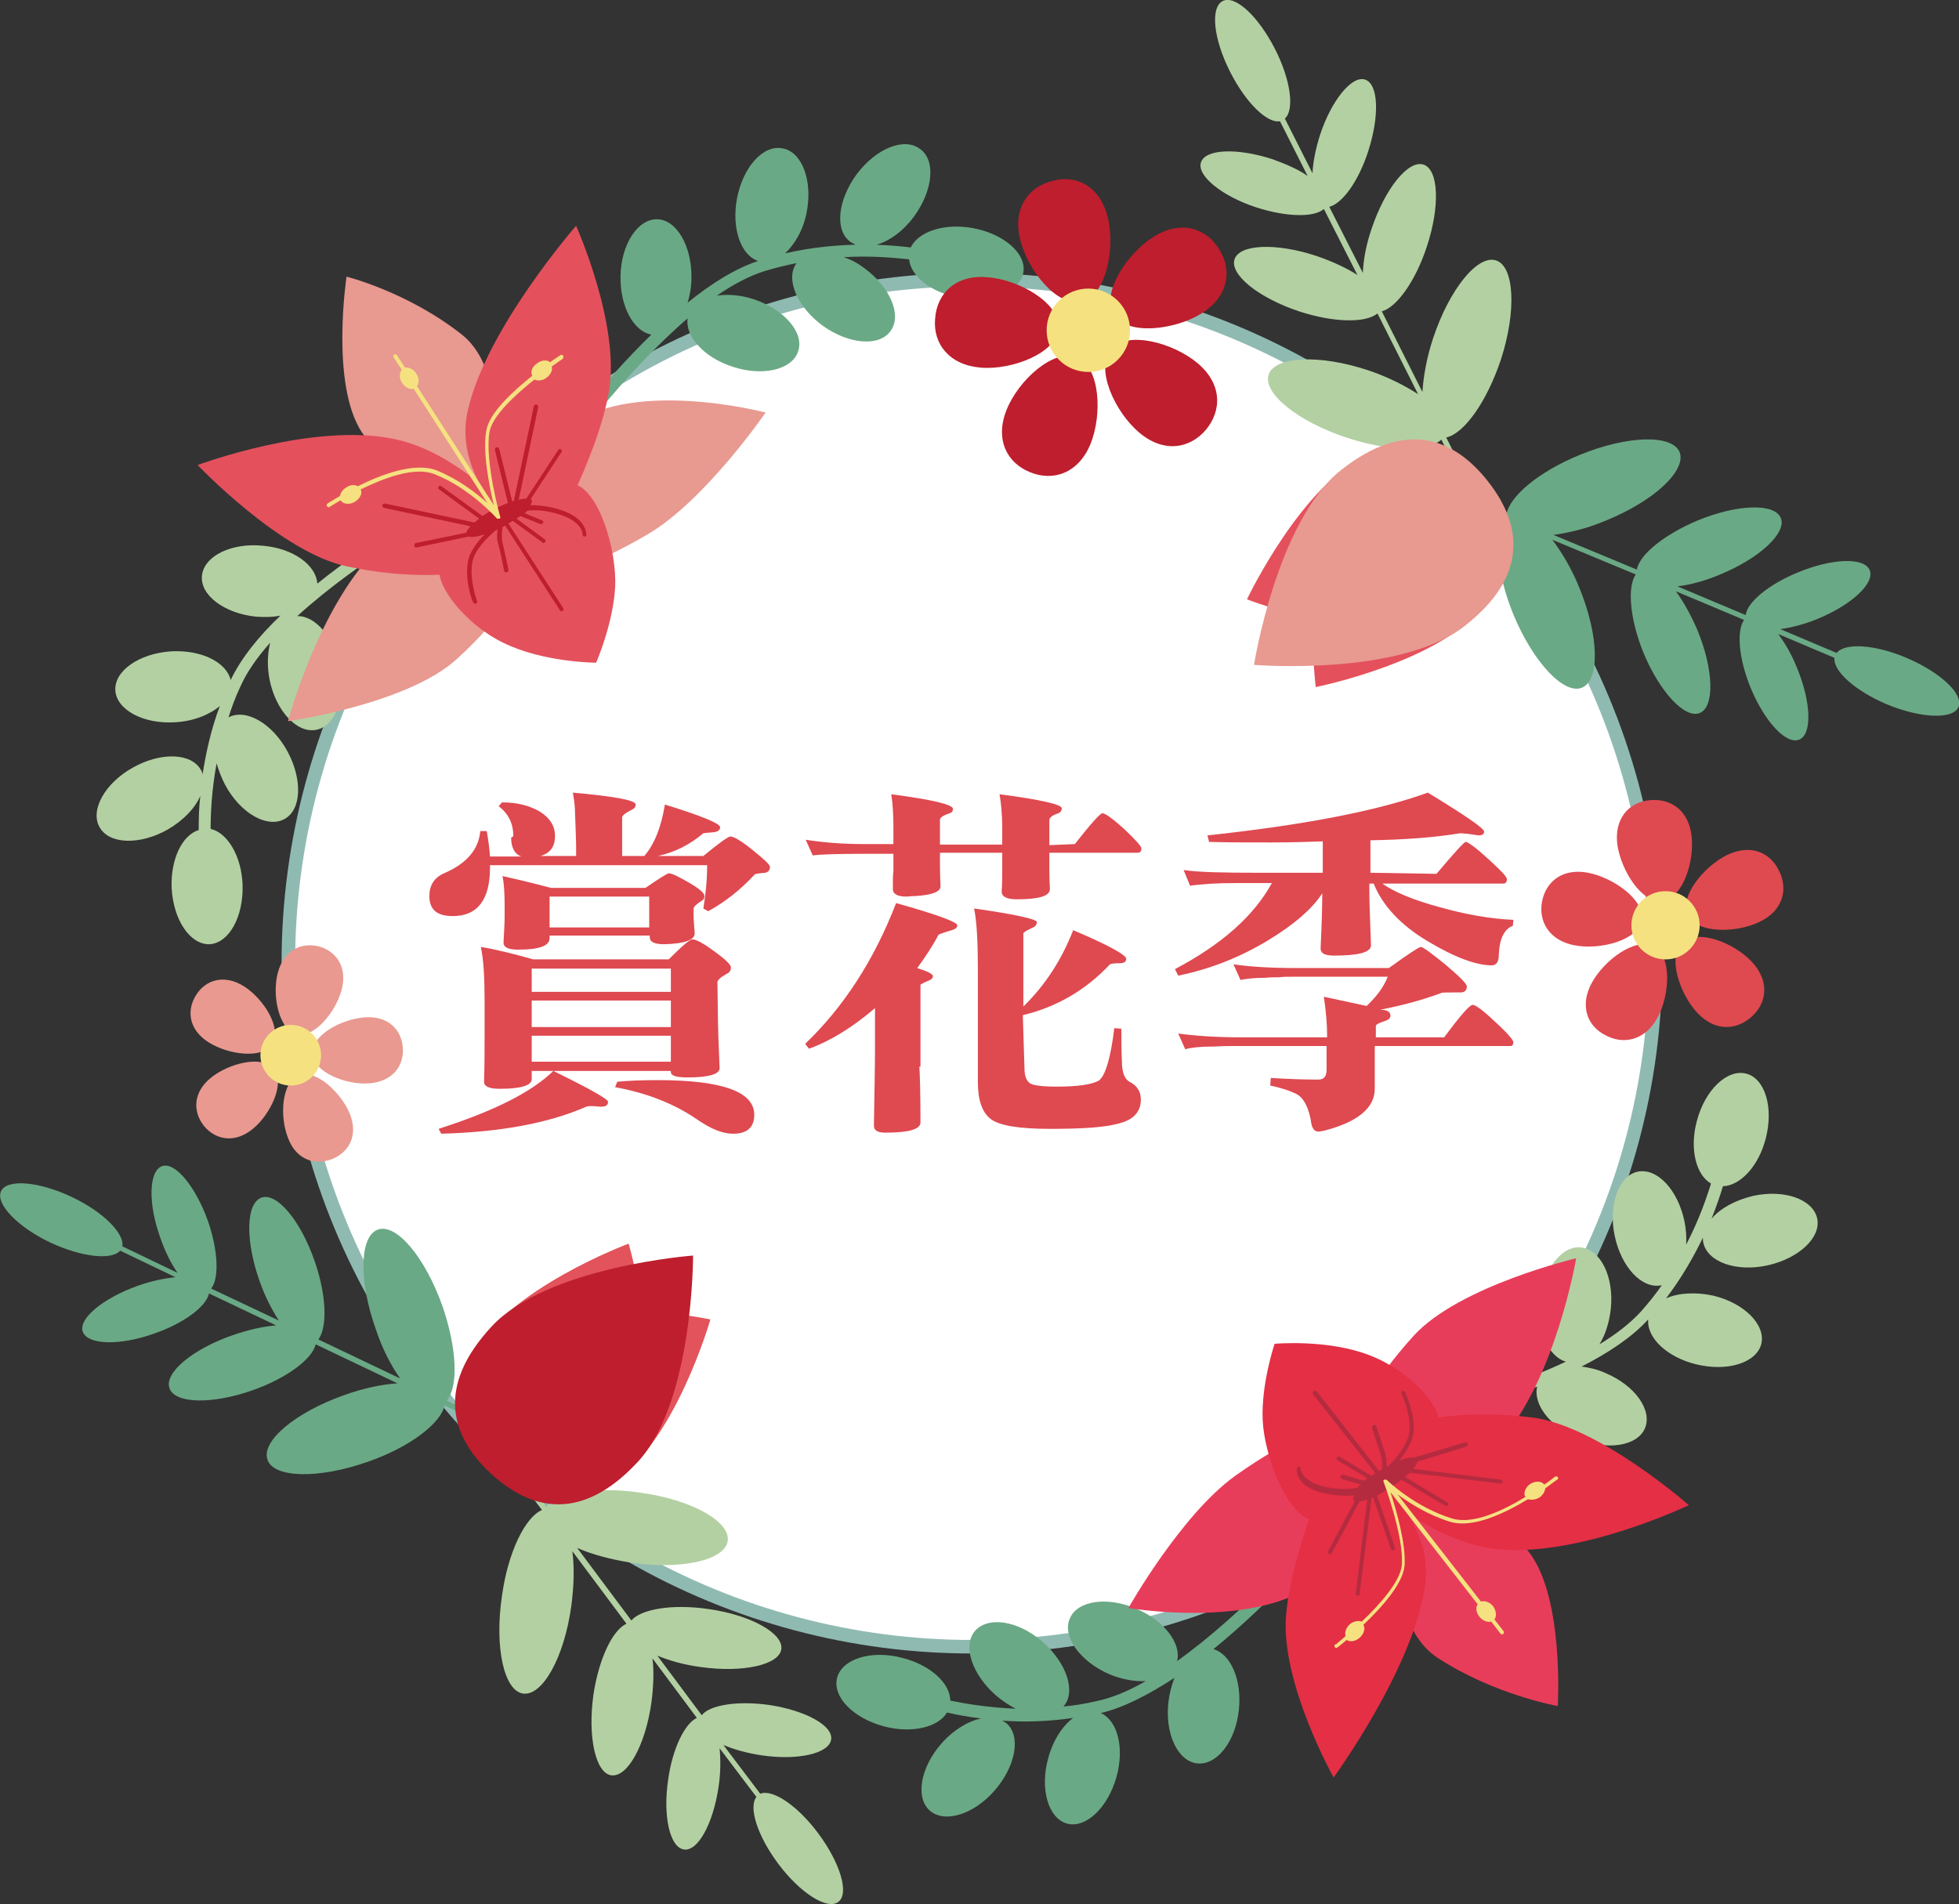
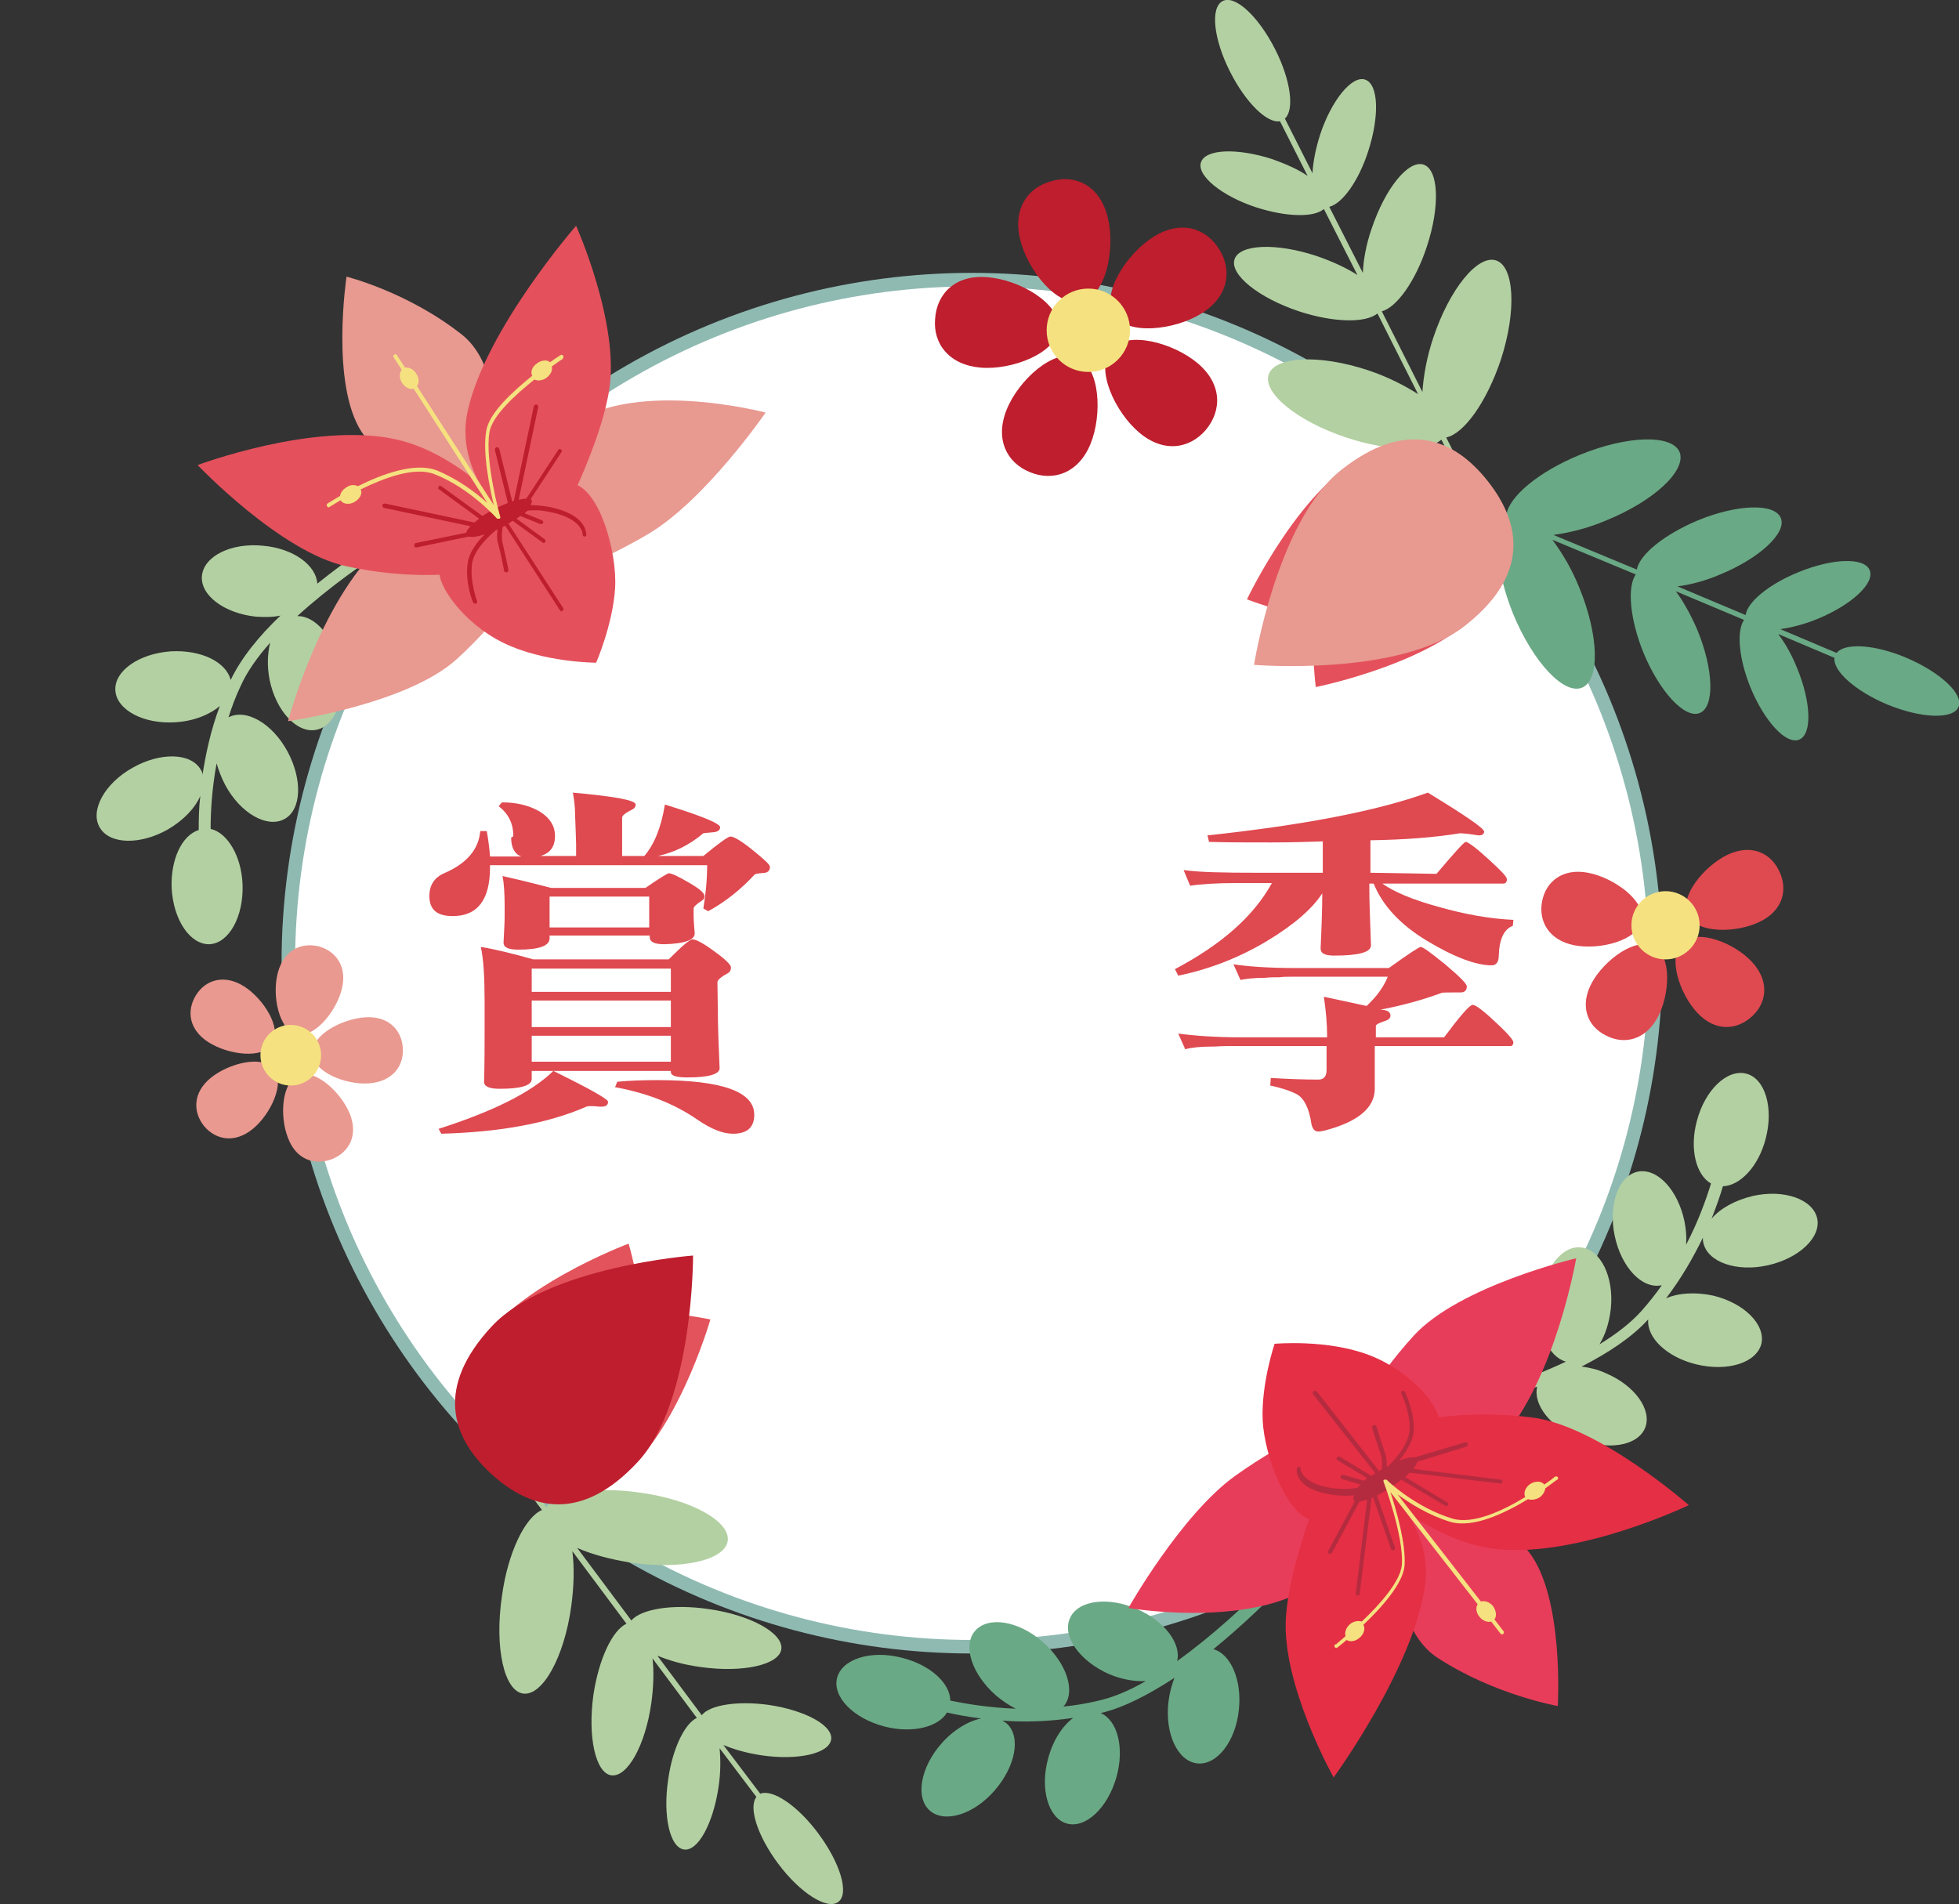
<svg xmlns="http://www.w3.org/2000/svg" version="1.1" id="圖層_1" x="0px" y="0px" viewBox="0 0 361.8 351.7" style="enable-background:new 0 0 361.8 351.7;" xml:space="preserve">
  <rect x="0" y="0" width="361.8" height="351.7" fill="#333333" stroke="none" />
  <style type="text/css">
	.st0{fill:#8FBAB2;}
	.st1{fill:#FFFFFF;}
	.st2{fill:#6AA985;}
	.st3{fill:#B3D0A2;}
	.st4{fill:#DF4950;}
	.st5{fill:#E4515C;}
	.st6{fill:#E89990;}
	.st7{fill:#E3535B;}
	.st8{fill:#BE1E2D;}
	.st9{fill:#F5E180;}
	.st10{fill:#E9998F;}
	.st11{fill:#E83D5A;}
	.st12{fill:#E42F45;}
	.st13{fill:#B42B3F;}
	.st14{fill:none;stroke:#CC8E44;stroke-linecap:round;stroke-miterlimit:10;}
</style>
  <circle class="st0" cx="179.5" cy="177.9" r="127.5" />
  <g>
    <circle class="st1" cx="179.5" cy="177.9" r="125" />
  </g>
  <path class="st2" d="M292.2,127c3.3-1.4,3.1-9.6-0.5-18.4c-1.4-3.5-3.2-6.5-5-8.9l15.4,6.4c-1.6,2.3-1.1,8.2,1.4,14.4  c3,7.3,7.7,12.3,10.4,11.2c2.8-1.1,2.6-8-0.4-15.3c-1.2-2.8-2.6-5.3-4-7.2l12.6,5.3c-1.4,2-1,7.1,1.2,12.5c2.6,6.3,6.6,10.6,9,9.6  s2.2-6.9-0.4-13.2c-1-2.5-2.2-4.6-3.5-6.3l10.4,4.4c-0.3,2.4,3.8,6.1,9.7,8.6c6.3,2.6,12.2,2.8,13.2,0.5c1-2.4-3.3-6.4-9.6-9.1  c-5.9-2.5-11.4-2.8-12.9-0.9l-10.4-4.4c2.1-0.3,4.5-0.9,6.9-1.9c6.3-2.6,10.6-6.6,9.6-9s-6.9-2.2-13.2,0.4c-5.4,2.2-9.4,5.5-9.7,7.9  l-12.6-5.3c2.4-0.3,5.1-1,7.9-2.2c7.3-3,12.3-7.7,11.2-10.4c-1.1-2.8-8-2.6-15.3,0.4c-6.2,2.6-10.8,6.3-11.3,9.1l-15.4-6.4  c2.9-0.4,6.3-1.2,9.8-2.7c8.8-3.6,14.8-9.2,13.5-12.6c-1.4-3.3-9.6-3.1-18.4,0.5c-7.6,3.1-13.1,7.7-13.6,11.1l-2.9-1.2l-0.4,0.9  l2.9,1.2c-2,2.7-1.4,9.9,1.7,17.5C283.2,122.4,288.9,128.4,292.2,127z" />
  <path class="st3" d="M276.3,48.1c-3.4-1.1-8.6,5.3-11.6,14.3c-1.2,3.6-1.8,7-2,10l-7.5-14.9c2.7-0.7,6.2-5.5,8.3-11.9  c2.5-7.5,2.2-14.3-0.6-15.2c-2.8-0.9-7.1,4.4-9.6,11.9c-1,2.9-1.5,5.7-1.6,8.1l-6.2-12.2c2.4-0.6,5.4-4.7,7.2-10.3  c2.1-6.5,1.9-12.4-0.6-13.2c-2.4-0.8-6.2,3.8-8.3,10.2c-0.8,2.5-1.3,5-1.4,7.1l-5.1-10.1c1.8-1.6,1.1-7.1-1.8-12.8  c-3.1-6.1-7.4-10.1-9.7-8.9s-1.7,7,1.4,13.1c2.9,5.7,6.8,9.5,9.2,9.1l5.1,10.1c-1.7-1.2-4-2.2-6.5-3.1c-6.5-2.1-12.4-1.9-13.2,0.6  c-0.8,2.4,3.8,6.2,10.2,8.3c5.6,1.8,10.7,1.9,12.5,0.3l6.2,12.2c-2-1.3-4.6-2.5-7.5-3.5c-7.5-2.5-14.3-2.2-15.2,0.6  c-0.9,2.8,4.4,7.1,11.9,9.6c6.4,2.1,12.3,2.2,14.5,0.4l7.5,14.9c-2.5-1.6-5.6-3.2-9.2-4.4c-9-3-17.3-2.6-18.4,0.8  c-1.1,3.4,5.3,8.6,14.3,11.6c7.8,2.6,15,2.7,17.6,0.4l1.4,2.8l0.9-0.4l-1.4-2.8c3.3-0.7,7.5-6.6,10.1-14.4  C280.1,57.5,279.7,49.2,276.3,48.1z" />
  <path class="st3" d="M96.6,312.8c3.6,0.5,7.6-6.7,8.9-16.1c0.5-3.7,0.6-7.2,0.2-10.2l10,13.4c-2.6,1.2-5.1,6.5-6.1,13.1  c-1.1,7.8,0.4,14.5,3.3,14.9c3,0.4,6.3-5.6,7.4-13.4c0.4-3,0.5-5.9,0.2-8.2l8.2,11c-2.2,1-4.5,5.6-5.3,11.4  c-1,6.7,0.3,12.5,2.9,12.9c2.6,0.4,5.4-4.8,6.4-11.5c0.4-2.6,0.4-5.1,0.2-7.2l6.8,9c-1.5,1.9,0.2,7.2,4,12.3  c4.1,5.5,9.1,8.6,11.1,7.1c2.1-1.5,0.4-7.2-3.7-12.7c-3.8-5.1-8.4-8.2-10.7-7.3l-6.8-9c1.9,0.8,4.3,1.5,7,1.9  c6.7,1,12.5-0.3,12.9-2.9s-4.8-5.4-11.5-6.4c-5.8-0.8-10.9,0-12.4,1.9l-8.2-11c2.2,0.9,4.9,1.7,8,2.1c7.8,1.1,14.5-0.4,14.9-3.3  s-5.6-6.3-13.4-7.4c-6.7-1-12.5,0-14.3,2.1l-10-13.4c2.7,1.2,6.1,2.1,9.8,2.7c9.4,1.4,17.5-0.4,18-4s-6.7-7.6-16.1-8.9  c-8.1-1.2-15.2,0-17.4,2.6l-1.9-2.5l-0.8,0.6l1.9,2.5c-3.1,1.3-6.3,7.8-7.4,15.9C91.3,304.3,93.1,312.3,96.6,312.8z" />
-   <path class="st2" d="M49.4,269.6c-1.2-3.4,5.1-8.7,14.1-11.9c3.6-1.3,7-2,9.9-2.2l-15.1-7.2c-0.6,2.7-5.4,6.3-11.7,8.5  c-7.4,2.6-14.3,2.5-15.3-0.4c-1-2.8,4.2-7.2,11.7-9.8c2.9-1,5.6-1.6,8-1.8l-12.4-5.9c-0.5,2.4-4.6,5.5-10.1,7.4  c-6.4,2.3-12.3,2.1-13.2-0.3s3.7-6.2,10.1-8.5c2.5-0.9,5-1.4,7-1.6L22.2,231c-1.6,1.8-7.1,1.2-12.9-1.5c-6.1-2.9-10.2-7.2-9.1-9.5  c1.1-2.3,7-1.8,13.1,1.1c5.7,2.7,9.7,6.7,9.3,9.1l10.2,4.9c-1.2-1.7-2.3-3.9-3.2-6.5c-2.3-6.4-2.1-12.3,0.3-13.2  c2.4-0.9,6.2,3.7,8.5,10.1c1.9,5.5,2.1,10.6,0.6,12.5l12.5,5.9c-1.3-2-2.6-4.5-3.6-7.4c-2.6-7.4-2.5-14.3,0.4-15.3  c2.8-1,7.2,4.2,9.8,11.7c2.2,6.3,2.4,12.2,0.7,14.5l15.1,7.2c-1.7-2.4-3.3-5.5-4.5-9.1c-3.2-9-3-17.2,0.4-18.4  c3.4-1.2,8.7,5.1,11.9,14.1c2.7,7.8,3,14.9,0.8,17.5l2.8,1.3l-0.4,0.9l-2.8-1.3c-0.7,3.3-6.4,7.7-14.2,10.4  C58.8,273.2,50.5,273,49.4,269.6z" />
  <path class="st3" d="M256.4,262c0.3-0.1,18.4-3.7,32.8-10.5c-3.2-0.9-5.3-5.6-4.8-11.1c0.6-5.9,4-10.4,7.6-10s6.1,5.4,5.5,11.3  c-0.3,2.6-1,4.8-2.1,6.6c3.1-1.9,5.7-3.9,7.7-6.1c1.4-1.6,2.7-3.2,3.8-4.8c0,0,0,0-0.1,0c-3.6,0.7-7.4-3.4-8.6-9.2  c-1.2-5.8,0.8-11.1,4.3-11.8c3.6-0.7,7.4,3.4,8.6,9.2c0.3,1.5,0.4,2.9,0.3,4.3c2.3-4.4,3.7-8.4,4.6-11.3c-2.8-1.6-4-6.5-2.6-11.6  c1.5-5.7,5.6-9.6,9.1-8.7s5.1,6.3,3.6,12c-1.3,5.1-4.7,8.7-7.9,8.8c-0.5,1.7-1.2,3.7-2.1,6c1.6-1.9,4.3-3.4,7.6-4.2  c5.8-1.3,11.1,0.6,11.9,4.1s-3.3,7.4-9.1,8.7c-5.8,1.3-11.1-0.6-11.9-4.1c-0.1-0.3-0.1-0.7-0.1-1c-1.7,3.5-3.9,7.4-6.8,11.2  c2.3-1,5.4-1.2,8.7-0.5c5.8,1.4,9.7,5.4,8.9,8.9c-0.9,3.5-6.2,5.2-12,3.8c-5.4-1.3-9.2-4.9-8.9-8.3c-3,3.3-7.4,6.2-12.3,8.7  c1.4,0.2,2.9,0.5,4.4,1.2c5.5,2.3,8.7,6.9,7.3,10.2c-1.4,3.3-7,4.2-12.4,1.9c-5.1-2.2-8.3-6.3-7.5-9.6c-12.9,5.1-26.1,7.8-27,8  c-0.2,0-0.3,0-0.5,0c-0.4-0.1-0.7-0.4-0.8-0.9C255.4,262.7,255.8,262.1,256.4,262z" />
-   <path class="st2" d="M104,84.4c0.1-0.2,10.9-15.2,23-25.6c-0.5,3.3,3,7.2,8.2,8.9c5.6,1.9,11.1,0.6,12.2-2.8  c1.2-3.4-2.5-7.7-8.1-9.6c-2.4-0.8-4.8-1-6.9-0.7c2.9-2,5.9-3.6,8.7-4.5c2-0.6,4-1.1,6-1.5l0,0c-2.1,2.9,0.1,8.1,4.9,11.6  c4.8,3.4,10.4,3.9,12.5,0.9c2.1-2.9-0.1-8.1-4.9-11.6c-1.2-0.9-2.5-1.6-3.8-2c5-0.3,9.2,0.1,12.1,0.4c0.3,3.2,4.3,6.3,9.5,7.1  c5.8,1,11-1.2,11.6-4.7s-3.7-7.2-9.5-8.2c-5.2-0.9-9.9,0.7-11.3,3.6c-1.7-0.2-3.9-0.4-6.3-0.5c2.4-0.7,4.9-2.5,6.9-5.2  c3.5-4.8,4.1-10.4,1.1-12.5c-2.9-2.2-8.1-0.1-11.7,4.7c-3.5,4.8-4.1,10.4-1.1,12.5c0.3,0.2,0.6,0.3,0.9,0.5c-3.9,0.1-8.3,0.5-13,1.6  c1.8-1.7,3.4-4.4,4-7.7c1.1-5.8-0.9-11.1-4.5-11.7c-3.6-0.7-7.3,3.5-8.4,9.3c-1,5.5,0.7,10.4,3.9,11.5c-4.2,1.4-8.7,4.2-13,7.7  c0.4-1.4,0.7-2.9,0.7-4.5c0.1-5.9-2.7-10.8-6.3-10.9s-6.7,4.6-6.8,10.5c-0.1,5.6,2.4,10.2,5.7,10.8c-9.9,9.6-17.8,20.6-18.3,21.4  c-0.1,0.1-0.2,0.3-0.2,0.5c-0.1,0.4,0.1,0.8,0.5,1.1C102.9,85,103.6,84.9,104,84.4z" />
  <path class="st3" d="M83.1,94.1c-0.2,0.1-16.5,9-28.2,19.7c3.3-0.1,6.7,3.8,7.8,9.2c1.2,5.8-0.7,11.1-4.3,11.8  c-3.5,0.7-7.4-3.4-8.6-9.2c-0.5-2.5-0.4-4.9,0.1-6.9c-2.4,2.7-4.3,5.4-5.5,8.1c-0.9,1.9-1.6,3.8-2.2,5.7l0,0  c3.2-1.7,8.1,1.1,10.9,6.3c2.8,5.2,2.6,10.8-0.6,12.5c-3.2,1.7-8.1-1.1-10.9-6.3c-0.7-1.3-1.2-2.7-1.6-4c-0.9,4.9-1.1,9.1-1.1,12.1  c3.1,0.7,5.7,5,5.9,10.3c0.2,5.9-2.5,10.8-6.1,11c-3.6,0.1-6.7-4.5-7-10.4c-0.2-5.3,1.9-9.7,5-10.7c0-1.7,0-3.9,0.3-6.3  c-1,2.3-3.1,4.5-6,6.2c-5.1,2.9-10.8,2.8-12.6-0.4c-1.8-3.1,0.9-8.1,6.1-11c5.1-2.9,10.8-2.8,12.6,0.4c0.2,0.3,0.3,0.6,0.3,0.9  c0.6-3.8,1.5-8.2,3.2-12.7c-1.9,1.6-4.8,2.8-8.2,3c-5.9,0.4-10.9-2.3-11.1-5.9c-0.2-3.6,4.4-6.8,10.3-7.2c5.6-0.3,10.2,2,11,5.3  c1.9-4,5.2-8.1,9.2-11.9c-1.4,0.3-2.9,0.3-4.5,0.2c-5.9-0.6-10.4-4-10-7.6s5.4-6.1,11.3-5.5c5.6,0.5,9.8,3.6,10,7  c10.8-8.7,22.6-15.2,23.5-15.6c0.2-0.1,0.3-0.1,0.5-0.1c0.4,0,0.8,0.2,1,0.6C83.8,93.1,83.6,93.8,83.1,94.1z" />
  <path class="st2" d="M242.6,283.3c-0.2,0.2-12.2,14.2-25.2,23.5c0.8-3.2-2.3-7.4-7.4-9.6c-5.4-2.4-11-1.6-12.4,1.7  c-1.5,3.3,1.8,7.9,7.2,10.3c2.4,1,4.7,1.4,6.8,1.3c-3.1,1.8-6.2,3.1-9.1,3.7c-2.1,0.5-4.1,0.8-6.1,1l0,0c2.4-2.7,0.6-8.1-3.9-12  s-10-4.7-12.4-2s-0.6,8.1,3.9,12c1.2,1,2.4,1.8,3.6,2.4c-5-0.2-9.2-0.9-12.1-1.5c0-3.2-3.7-6.6-8.9-7.9c-5.7-1.5-11.1,0.2-12,3.7  s3,7.5,8.8,9c5.1,1.3,9.9,0.1,11.5-2.6c1.7,0.4,3.8,0.8,6.3,1.1c-2.4,0.5-5.1,2.1-7.3,4.6c-3.9,4.4-4.9,10-2.2,12.4s8.1,0.8,12-3.7  s4.9-10,2.2-12.4c-0.3-0.2-0.6-0.4-0.8-0.5c3.9,0.3,8.3,0.2,13.1-0.5c-2,1.5-3.7,4.1-4.6,7.4c-1.6,5.7,0,11.1,3.4,12.1  c3.5,1,7.6-2.9,9.2-8.6c1.5-5.4,0.2-10.4-2.9-11.8c4.3-1,9-3.5,13.6-6.5c-0.5,1.3-0.9,2.8-1.1,4.4c-0.7,5.9,1.7,11,5.3,11.4  s7.1-4,7.7-9.9c0.6-5.5-1.5-10.3-4.7-11.2c10.7-8.7,19.5-19,20.1-19.7c0.1-0.1,0.2-0.3,0.2-0.4c0.1-0.4,0-0.8-0.4-1.1  C243.7,282.8,243,282.8,242.6,283.3z" />
  <g>
    <path class="st4" d="M94.8,154.5v-0.1c0-2.3-0.9-4.1-2.7-5.5l0.6-0.7h0.1c2.7,0,5,0.6,6.9,1.7c1.9,1.2,2.8,2.7,2.8,4.5   c0,2-0.9,3.2-2.7,3.7h6.6V156c0-0.8-0.1-2.8-0.2-5.9c0-0.8-0.1-2.1-0.4-3.7c7.8,0.7,11.6,1.4,11.6,2.2c0,0.4-0.2,0.7-0.6,0.9   c-1.2,0.6-1.9,1.1-1.9,1.5v7.1h4.1c1.8-2.1,3.1-5.2,3.8-9.5c6.8,2.1,10.2,3.5,10.2,4.2c0,0.5-0.4,0.8-1.1,0.9c-1.3,0.1-2,0.2-2,0.2   c-2.5,2.1-5.2,3.5-8.4,4.2h8.4c2.9-2.4,4.6-3.6,5-3.6c0.6,0,2,0.8,4.1,2.5s3.2,2.7,3.2,3.1c0,0.6-0.3,1-0.9,1.1   c-1.2,0.1-1.8,0.2-1.9,0.3c-2.7,2.9-5.5,5.1-8.6,6.8l-0.9-0.5c0.4-2.5,0.7-5.1,0.7-8H90.5c0,0.1,0,0.2,0,0.4c0,6-2.3,9-6.9,9   c-2.9,0-4.3-1.2-4.3-3.7c0-2,0.9-3.4,2.7-4.2c4.2-1.8,6.4-4.4,6.7-7.8h1.2c0.3,1.7,0.5,3.3,0.6,4.7h5.8c-1.2-0.4-1.9-1.6-1.9-3.5   C94.6,154.6,94.7,154.5,94.8,154.5z M102.2,197.8c6.7,3.3,10.1,5.2,10.1,5.7c0,0.6-0.4,0.9-1.2,0.9c0,0-0.1,0-0.2,0   c-0.5,0-1-0.1-1.5-0.1c-0.6,0-0.9,0-1.1,0.1c-7.1,3.1-16,4.7-26.8,5l-0.5-0.9C91,205.3,98.1,201.8,102.2,197.8z M132.6,188.7   c0,1,0.1,3.9,0.3,8.6c0,1.1-2,1.7-5.9,1.7c-2.1,0-3.1-0.3-3.1-1v-0.2H98.2v1.5c0,1.2-2,1.8-5.9,1.8c-1.9,0-2.9-0.4-2.9-1.3   c0.1-3.4,0.1-6.4,0.1-8.9v-6c0-4.4-0.2-7.8-0.7-10c2.5,0.4,5.8,1.2,9.7,2.3h25c2.5-2.5,3.9-3.7,4.4-3.7c0.6,0,2,0.7,4,2.2   c2.1,1.5,3.1,2.5,3.1,3s-0.2,0.8-0.5,1c-1.3,0.7-2,1.3-2,1.7L132.6,188.7z M122.7,174.4c-1.8,0-2.7-0.4-2.7-1.3v-0.3h-18.5v0.5   c0,1.4-1.9,2.1-5.8,2.1c-1.8,0-2.7-0.4-2.7-1.3V174c0.1-2,0.2-3.5,0.2-4.7v-1.9c0-2.3-0.1-4.2-0.4-5.6c1.8,0.4,4.8,1.1,9,2.2h17.4   c2.6-1.8,4.1-2.7,4.3-2.7c0.6,0,1.8,0.6,3.7,1.7c1.9,1.1,2.9,1.9,2.9,2.5c0,0.4-0.1,0.6-0.4,0.8c-1.1,0.7-1.6,1.2-1.6,1.5v1.4   c0,0,0,0.7,0.1,1.9l0.1,1.2C128.4,173.6,126.5,174.3,122.7,174.4z M98.2,178.9v4.3h25.7v-4.3H98.2z M98.2,184.8v4.9h25.7v-4.9H98.2   z M98.2,191.3v4.8h25.7v-4.8H98.2z M119.9,165.6h-18.4v5.7h18.4V165.6z M113.6,200.8l0.4-1c2.1-0.2,4.5-0.3,7.4-0.3   c11.9,0,17.9,2.1,17.9,6.4c0,2.3-1.3,3.5-3.9,3.5c-2,0-4.1-0.9-6.6-2.6C124.6,203.9,119.6,201.9,113.6,200.8z" />
-     <path class="st4" d="M169.8,197v0.1c0.1,1.7,0.2,5.1,0.2,10.2c0,1.3-2.2,1.9-6.5,1.9c-1.4,0-2.1-0.4-2.1-1.3   c0.1-6.3,0.2-11.1,0.2-14.3v-7.4c-4.2,3.6-8.3,6.1-12.2,7.5l-0.7-0.9c7.1-6.8,12.7-15.4,16.8-26c7.5,2.1,11.3,3.5,11.3,4.1   c0,0.4-0.3,0.7-1,0.9c-1.7,0.5-2.5,0.8-2.5,0.9c-1.2,2.3-2.6,4.3-3.9,6.1c1.9,0.6,2.9,1.1,2.9,1.5c0,0.3-0.2,0.5-0.5,0.7   c-1.2,0.5-1.8,0.8-1.8,0.9V197H169.8z M198.5,155.9c3-3.8,4.7-5.7,5.1-5.7c0.5,0,1.9,1,4,2.9c2.1,2,3.2,3.2,3.2,3.6   c0,0.5-0.2,0.8-0.7,0.8h-16.3v2.5c0,0.8,0,2.2,0.1,4.1v0.1c0,1.3-2,1.9-6.1,1.9c-1.9,0-2.8-0.5-2.8-1.4v-0.1c0.1-1.5,0.1-3,0.1-4.6   v-2.5h-11.5v1.9c0,0.7,0,2.1,0.1,4.3c0,1-1.5,1.6-4.6,1.8H169c-0.7,0-1.2,0.1-1.6,0.1c-1.7,0-2.5-0.5-2.5-1.4c0-1.5,0-2.6,0.1-3.3   c0-0.4,0-0.8,0-1.3v-1.9h-5.6c-4.8,0-7.9,0.1-9.3,0.3l-1.3-2.9c3.1,0.5,6.7,0.8,10.8,0.8h5.4v-3c0-2.3-0.1-4.4-0.4-6.2   c7.6,1,11.4,1.9,11.4,2.7c0,0.4-0.2,0.7-0.6,0.8c-1.2,0.4-1.8,0.8-1.8,1.2v4.6h11.5v-3c0-2.5-0.2-4.6-0.5-6.3   c7.7,1,11.5,1.9,11.5,2.6c0,0.4-0.2,0.7-0.6,0.9c-1.2,0.4-1.7,0.8-1.7,1.3v4.6L198.5,155.9z M189.2,197.2c0,1.8,0.5,2.8,1.5,3.1   c1,0.3,2.5,0.4,4.5,0.4c3.9,0,6.5-0.4,7.7-1.1c1.2-0.8,2.2-4,2.9-9.7l1.3,0.1c0,2,0,4,0.1,6c0,2.1,0.5,3.3,1.4,3.8   c1.4,0.7,2.1,1.8,2.1,3.3c0,2.1-1.2,3.6-3.7,4.3c-2.5,0.8-6.8,1.1-13,1.1c-5.8,0-9.4-0.6-11-1.8c-1.6-1.2-2.4-3.5-2.4-6.8v-20.8   c0-5.1-0.2-8.9-0.7-11.3c7.8,1.1,11.6,2,11.6,2.5c0,0.4-0.2,0.7-0.5,0.9c-1.3,0.6-2,1-2,1.2v13.5c4.1-4,7.1-8.7,9.2-14.1   c6.6,2.8,9.8,4.6,9.8,5.3c0,0.5-0.4,0.8-1.1,0.8c-1.1,0-1.7,0.1-1.9,0.2c-4.4,4.7-9.8,7.9-16.1,9.4L189.2,197.2z" />
    <path class="st4" d="M265.3,161.4c3.3-3.9,5.1-5.9,5.4-5.9c0.4,0,1.8,1,4.1,3.1c2.3,2.1,3.5,3.3,3.5,3.8s-0.2,0.8-0.7,0.8h-22.3   c2.1,1.5,5.6,3,10.4,4.3c4.9,1.4,9.5,2.2,13.8,2.4l-0.1,1.1c-1.6,0.6-2.5,2.4-2.6,5.5c0,1.2-0.5,1.8-1.3,1.8   c-2.9,0-6.9-1.5-11.9-4.5s-8.3-6.6-9.9-10.6h-0.8v1.5c0,1.4,0.1,4.7,0.3,9.9c0,1.3-2.3,1.9-6.8,1.9c-1.7,0-2.5-0.4-2.5-1.3v-0.1   c0.2-4.3,0.3-7.5,0.3-9.8V165c-1.8,2.8-5.2,5.8-10.2,8.8s-10.5,5.2-16.4,6.4L217,179c8.5-4.5,14.5-9.7,17.9-15.9h-6.6   c-3.7,0-6.6,0.2-8.5,0.5l-1.2-2.9c2.8,0.4,7.3,0.5,13.6,0.5h12.1v-5.8c-2.7,0.1-5.9,0.2-9.5,0.2c-4.4,0-8.3,0-11.5-0.1l-0.3-1.2   c17.7-1.9,31.3-4.5,40.7-7.9c6.9,4.2,10.4,6.6,10.4,7.2c0,0.4-0.3,0.7-1,0.7c-0.1,0-0.8-0.1-2.1-0.3l-1.3-0.1   c-4.9,0.8-10.4,1.2-16.6,1.3v6L265.3,161.4z M253.9,201.1c0,3.5-3.1,6.1-9.2,7.7c-0.5,0.1-0.9,0.2-1.2,0.2c-0.7,0-1.1-0.5-1.3-1.4   c-0.4-2.9-1.4-4.8-2.7-5.5c-1.4-0.7-3-1.2-4.9-1.6l0.1-1.4c3.2,0.2,6.2,0.3,8.8,0.3c1,0,1.5-0.6,1.5-1.8v-4.4h-16.6   c-1.3,0-2.7,0-4.1,0.1c-0.3,0-0.4,0-0.5,0c-2.2,0-3.9,0.2-4.9,0.5l-1.3-2.9c3,0.4,6.9,0.7,11.8,0.7h15.7c0,0,0-0.1,0-0.3   c0-2.1-0.2-4.5-0.6-7.2l7.9,1.7c1.8-1.7,3.1-3.4,3.9-5.4h-17.5c-1,0-1.8,0-2.5,0.1c-0.9,0-1.8,0-2.6,0.1c-2.2,0-3.7,0.2-4.6,0.4   l-1.3-2.9c2.5,0.4,6.4,0.7,11.8,0.7h16.9c3.6-2.6,5.6-3.9,5.9-3.9c0.4,0,1.9,1.1,4.6,3.3c2.6,2.2,3.9,3.5,3.9,4   c0,0.7-0.4,1.1-1.1,1.1c-2.3,0-3.5,0-3.6,0.1c-3.5,1.3-7.2,2.3-11.3,3.1c1.3,0,1.9,0.4,1.9,1.1c0,0.4-0.3,0.7-0.8,0.9   c-1.2,0.4-1.9,0.7-1.9,1v2.1h12.6c3-4,4.7-6,5.3-6c0.5,0,1.9,1,4.1,3.1c2.3,2.1,3.4,3.4,3.4,3.8s-0.2,0.7-0.5,0.7h-25.1   L253.9,201.1z" />
  </g>
  <g>
    <g>
      <path class="st5" d="M253.1,83.8c12.6-5.1,19.3,0.1,22.7,8.6c3.4,8.4,2.2,16.9-10.4,21.9c-12.6,5.1-35.1-3.6-35.1-3.6    S240.6,88.9,253.1,83.8z" />
      <path class="st5" d="M274.6,111.2c7.9-11,4.5-18.8-2.9-24.1S255.8,81,247.9,92s-4.9,34.9-4.9,34.9S266.7,122.2,274.6,111.2z" />
    </g>
    <path class="st6" d="M247.7,86.8c11.9-9.4,20.8-5.9,27.1,2.1c6.3,8,7.6,17.5-4.4,26.8s-38.8,7.1-38.8,7.1S235.8,96.2,247.7,86.8z" />
  </g>
  <g>
    <g>
      <path class="st7" d="M113,273.8c-11.6,7-19.1,2.9-23.8-4.8c-4.7-7.8-4.8-16.3,6.8-23.3s35.2-2,35.2-2S124.6,266.8,113,273.8z" />
      <path class="st7" d="M87.4,250.2c-6.1,12.1-1.4,19.3,6.7,23.3c8.1,4.1,16.6,3.5,22.7-8.6c6.1-12.1-0.7-35.2-0.7-35.2    S93.5,238.1,87.4,250.2z" />
    </g>
    <path class="st8" d="M117.8,270c-10.3,11.1-19.6,9.1-27.1,2.2s-10.2-16.1,0.1-27.2s37.2-13.1,37.2-13.1S128.1,258.9,117.8,270z" />
  </g>
  <g>
-     <path class="st4" d="M312.4,154.3c0.6,4.8-1.6,11.6-5.4,12.1s-7.6-5.6-8.3-10.4c-0.6-4.8,2.1-7.8,5.9-8.2   C308.4,147.4,311.8,149.5,312.4,154.3z" />
    <path class="st4" d="M293.3,161.2c4.7,0.9,10.6,5.1,9.9,8.8s-7.7,5.5-12.4,4.6s-6.7-4.4-6-8.1S288.6,160.3,293.3,161.2z" />
    <path class="st4" d="M294,181.5c2.3-4.2,8.1-8.5,11.5-6.7c3.3,1.8,2.9,9,0.6,13.2c-2.3,4.2-6.3,5-9.6,3.2   C293.1,189.5,291.7,185.7,294,181.5z" />
    <path class="st4" d="M313.5,187.1c-3.3-3.5-5.6-10.4-2.8-13c2.8-2.6,9.5,0,12.8,3.5s2.9,7.5,0.1,10.1S316.8,190.6,313.5,187.1z" />
    <path class="st4" d="M324.9,170.3c-4.4,2.1-11.6,2.1-13.2-1.3c-1.6-3.4,3-9,7.3-11.1c4.4-2.1,8-0.4,9.6,3   C330.3,164.4,329.2,168.3,324.9,170.3z" />
    <circle class="st9" cx="307.6" cy="170.9" r="6.3" />
  </g>
  <g>
    <path class="st10" d="M63.1,182.8c-1.1,4.2-5.2,9.1-8.4,8.2s-4.5-7.1-3.4-11.3s4.3-5.7,7.6-4.9C62.1,175.7,64.2,178.6,63.1,182.8z" />
    <path class="st10" d="M45.1,182.2c3.6,2.3,7,7.7,5.2,10.6s-8.2,2-11.8-0.3s-4.1-5.8-2.3-8.7S41.5,179.9,45.1,182.2z" />
    <path class="st10" d="M38.9,199.1c3.3-2.7,9.5-4.3,11.7-1.7c2.1,2.6-0.6,8.4-3.9,11.1c-3.3,2.7-6.8,2.1-9-0.5   C35.6,205.4,35.6,201.8,38.9,199.1z" />
    <path class="st10" d="M53.2,210.2c-1.6-4-1.2-10.4,2-11.6c3.1-1.2,7.8,3.2,9.4,7.1c1.6,4-0.1,7.1-3.3,8.4   C58.1,215.3,54.7,214.2,53.2,210.2z" />
    <path class="st10" d="M68.1,200.1c-4.3,0.3-10.2-2.1-10.4-5.5s5.4-6.4,9.7-6.7s6.8,2.3,7,5.7S72.4,199.8,68.1,200.1z" />
    <circle class="st9" cx="53.7" cy="194.9" r="5.6" />
  </g>
  <g>
    <path class="st8" d="M204.6,40.2c1.4,5.7-0.3,14.4-4.8,15.5c-4.5,1.1-10-5.7-11.4-11.5c-1.4-5.7,1.5-9.7,6-10.8   C198.8,32.2,203.2,34.4,204.6,40.2z" />
    <path class="st8" d="M182.3,51.2c5.9,0.4,13.5,4.8,13.2,9.4c-0.3,4.6-8.6,7.8-14.4,7.3s-8.8-4.4-8.4-9   C173,54.2,176.5,50.7,182.3,51.2z" />
    <path class="st8" d="M185.9,75.7c2.2-5.5,8.7-11.4,13-9.7c4.3,1.8,4.7,10.6,2.5,16s-6.9,7-11.2,5.2C186,85.5,183.7,81.2,185.9,75.7   z" />
    <path class="st8" d="M210.4,79.9c-4.5-3.8-8.2-11.8-5.2-15.4c3-3.5,11.5-1.2,16,2.6s4.5,8.7,1.5,12.3   C219.7,82.9,214.9,83.7,210.4,79.9z" />
    <path class="st8" d="M221.9,57.9c-5,3.1-13.8,4.1-16.2,0.2c-2.4-3.9,2.4-11.3,7.4-14.4s9.7-1.6,12.1,2.4   C227.6,49.9,226.9,54.8,221.9,57.9z" />
    <circle class="st9" cx="201" cy="61" r="7.7" />
  </g>
  <g>
    <path class="st11" d="M208.4,297c0,0,9.7-17.2,19.7-24.4c10.1-7.2,19.2-10.7,19.2-10.7s7.7,18.5-2,28.5   C234.6,301.5,208.4,297,208.4,297z" />
    <path class="st11" d="M291.1,232.4c0,0-21.6,5.1-30,14.3c-15.4,16.9-15.3,30.6-15.3,30.6s20.7,0.4,31.2-11.1   C287.3,254.8,291.1,232.4,291.1,232.4z" />
    <path class="st11" d="M287.7,315.1c0,0,1.2-20-5.3-28.4s-25.2-11.5-25.2-11.5s-2.3,24.1,8.3,31S287.7,315.1,287.7,315.1z" />
    <path class="st12" d="M254.9,273.2c0,0-7.7,8.3-12.4,7.6s-9-11.8-9.3-18.5s2.2-14.1,2.2-14.1s9.7-0.9,17.5,2.1s13.1,9.6,12.8,12.2   C265.5,265,254.9,273.2,254.9,273.2z" />
    <path class="st12" d="M246.3,328.3c0,0-9.7-17.3-8.8-29.7c0.9-12.4,9.3-30.8,9.3-30.8s18.4,9.6,16.4,24.9   C261.2,307.9,246.3,328.3,246.3,328.3z" />
    <path class="st12" d="M311.9,278c0,0-16.7-14.7-29-16.2c-22.7-2.8-36.1,6-36.1,6s13.9,16.5,29.4,18.3   C291.5,287.8,311.9,278,311.9,278z" />
    <path class="st13" d="M246.2,276.1c1.5,0.2,2.8,0.2,3.9,0.1c-0.2,0.4-0.2,0.7-0.1,0.9c0,0.1,0.1,0.1,0.2,0.2l-4.9,9.2   c-0.1,0.2,0,0.4,0.2,0.5s0.4,0,0.5-0.2l5.1-9.5c0.4,0,0.9-0.2,1.4-0.3l-2.1,17.3c0,0.2,0.1,0.4,0.3,0.4c0.2,0,0.4-0.1,0.4-0.3   l2.2-17.7c0.1,0,0.2-0.1,0.3-0.1l3.3,9.5c0.1,0.2,0.3,0.3,0.5,0.2c0.2-0.1,0.3-0.3,0.2-0.5l-3.3-9.6c0.8-0.4,1.6-0.8,2.4-1.4   c0.8-0.5,1.5-1,2.1-1.5l8.1,4.8c0.2,0.1,0.4,0.1,0.5-0.1s0.1-0.4-0.1-0.5l-7.8-4.7c0.3-0.3,0.6-0.5,0.8-0.8l16.8,2   c0.2,0,0.4-0.1,0.4-0.3c0-0.2-0.1-0.4-0.3-0.4l-16.2-2c0.4-0.5,0.7-0.9,0.7-1.3l9.1-2.8c0.2-0.1,0.3-0.3,0.3-0.5s-0.2-0.3-0.3-0.3   c-0.1,0-0.1,0-0.2,0l-9.4,2.8c-0.6-0.1-1.6,0.1-2.8,0.6c1.2-1.5,2.5-3.5,2.7-5.4c0.2-3.6-1.6-7.2-1.6-7.3c-0.1-0.1-0.2-0.2-0.3-0.2   c-0.1,0-0.2,0-0.2,0c-0.2,0.1-0.3,0.3-0.2,0.5c0,0,1.8,3.6,1.5,6.9c-0.2,2.5-2.6,5.2-3.8,6.4c-0.1,0.1-0.2,0.1-0.4,0.2   c0-0.8,0-1.7-0.3-2.5c-0.6-1.7-1.5-4.8-1.6-4.9c0-0.2-0.2-0.3-0.3-0.3c-0.1,0-0.1,0-0.2,0c-0.2,0.1-0.3,0.3-0.3,0.5   c0,0,1,3.2,1.6,4.9c0.3,0.9,0.3,2,0.2,2.8c-0.1,0.1-0.2,0.1-0.3,0.2c-0.1,0-0.1,0.1-0.2,0.1L243.2,257c-0.1-0.1-0.2-0.1-0.3-0.1   s-0.2,0-0.3,0.1c-0.2,0.1-0.2,0.4-0.1,0.5l11.5,14.6c-0.3,0.2-0.5,0.4-0.7,0.5l-5.8-3.5c0,0-0.1,0-0.2-0.1c-0.1,0-0.3,0.1-0.4,0.2   c-0.1,0.2-0.1,0.4,0.1,0.5l5.5,3.3c-0.2,0.2-0.4,0.3-0.6,0.5l-3.8-1.1c0,0,0,0-0.1,0c-0.2,0-0.4,0.1-0.4,0.3   c-0.1,0.2,0.1,0.4,0.3,0.5l3.4,1c-0.2,0.2-0.4,0.4-0.6,0.6c-1.1,0.2-2.5,0.3-4.3,0.1h-0.1c-6-0.8-6.1-3.6-6.1-3.6   c0-0.2-0.1-0.4-0.3-0.4l0,0c-0.2,0-0.4,0.2-0.4,0.4C239.4,271.8,239.4,275.2,246.2,276.1z" />
    <path class="st9" d="M246.5,304.2c0.1,0.2,0.4,0.2,0.5,0.1s0.8-0.6,1.7-1.4c0.6,0.4,1.6,0.3,2.4-0.4c0.8-0.7,1.1-1.7,0.7-2.4   c3.4-3.2,7.3-7.6,7.6-10.9c0.3-4-1.5-10.2-2.6-13.6l16.1,20.7c-0.4,0.6-0.3,1.6,0.4,2.4c0.6,0.7,1.5,1,2.1,0.8l1.7,2.2   c0.1,0.2,0.4,0.2,0.5,0.1c0.2-0.1,0.2-0.4,0.1-0.5l-1.7-2.2c0.5-0.6,0.3-1.7-0.3-2.5c-0.6-0.7-1.5-1-2.2-0.8L258.1,276   c2.3,1.7,5.8,3.9,9.8,5.1c4.2,1.2,10-1.6,14.3-4.2c0.6,0.2,1.4,0.1,2.1-0.3c0.7-0.5,1-1.1,1.1-1.7c1.2-0.9,2-1.5,2.2-1.6   s0.2-0.4,0.1-0.5s-0.2-0.1-0.3-0.1c-0.1,0-0.2,0-0.3,0.1c0,0-0.7,0.6-1.9,1.4c-0.5-0.7-1.7-0.7-2.6-0.1s-1.3,1.7-0.9,2.4   c-4.1,2.5-9.6,5.1-13.4,4c-6.8-2-12.2-7.1-12.2-7.2l0,0c0,0,0,0-0.1,0c0,0,0,0-0.1,0l0,0l0,0c-0.1,0-0.1,0-0.2,0l0,0c0,0,0,0-0.1,0   l0,0l0,0c0,0,0,0.1-0.1,0.1l0,0v0.1l0,0v0.1l0,0l0,0c0.1,0.3,3.8,10.1,3.4,15.5c-0.3,3-4.1,7.3-7.4,10.4c-0.6-0.2-1.5-0.1-2.2,0.5   s-1,1.5-0.8,2.2c-1,0.9-1.7,1.4-1.7,1.5C246.4,303.7,246.4,304,246.5,304.2z" />
    <path class="st14" d="M265.7,260.1" />
    <path class="st14" d="M255.8,272.4" />
  </g>
  <g>
    <path class="st6" d="M141.4,76.2c0,0-11.2,16.3-21.8,22.5c-10.7,6.3-20.1,9-20.1,9s-6.1-19.1,4.6-28.2   C115.7,69.4,141.4,76.2,141.4,76.2z" />
    <path class="st6" d="M53.2,133.2c0,0,22-3.1,31.2-11.5c16.9-15.4,18-29.2,18-29.2s-20.6-2.3-32.1,8.3   C59,111.3,53.2,133.2,53.2,133.2z" />
    <path class="st6" d="M64,51.1c0,0-3,19.8,2.8,28.7s24,13.7,24,13.7s4.5-23.8-5.5-31.7S64,51.1,64,51.1z" />
    <path class="st5" d="M92.9,95.8c0,0,8.4-7.6,13.1-6.4c4.7,1.1,8,12.5,7.6,19.2s-3.5,13.8-3.5,13.8s-9.7,0-17.2-3.7   s-12.2-10.8-11.7-13.3C81.6,102.9,92.9,95.8,92.9,95.8z" />
    <path class="st5" d="M106.4,41.7c0,0,8.1,18.1,6.1,30.4c-2,12.3-12,29.9-12,29.9S83,90.8,86.4,75.8   C89.8,60.7,106.4,41.7,106.4,41.7z" />
    <path class="st5" d="M36.5,85.9c0,0,15.3,16.1,27.5,18.7c22.4,4.8,36.5-2.7,36.5-2.7S88.1,84.3,72.9,81.1   C57.8,77.9,36.5,85.9,36.5,85.9z" />
    <path class="st8" d="M101.8,93.7c-1.5-0.3-2.8-0.4-3.8-0.4c0.2-0.4,0.3-0.7,0.2-0.9c0-0.1-0.1-0.1-0.2-0.2l5.7-8.7   c0.1-0.2,0.1-0.4-0.1-0.5c-0.2-0.1-0.4-0.1-0.5,0.1l-5.9,9c-0.4,0-0.9,0.1-1.4,0.2l3.6-17.1c0-0.2-0.1-0.4-0.3-0.5   c-0.2,0-0.4,0.1-0.5,0.3l-3.7,17.5c-0.1,0-0.2,0.1-0.3,0.1l-2.4-9.7c-0.1-0.2-0.3-0.3-0.5-0.3c-0.2,0.1-0.3,0.3-0.3,0.5l2.4,9.8   c-0.8,0.3-1.6,0.7-2.5,1.1c-0.8,0.4-1.5,0.9-2.2,1.3l-7.6-5.5c-0.2-0.1-0.4-0.1-0.5,0.1c-0.1,0.2-0.1,0.4,0.1,0.5l7.4,5.4   c-0.3,0.2-0.6,0.5-0.9,0.7L71.1,93c-0.2,0-0.4,0.1-0.5,0.3c0,0.2,0.1,0.4,0.3,0.5l16,3.4c-0.5,0.5-0.7,0.9-0.8,1.2l-9.3,1.9   c-0.2,0-0.3,0.3-0.3,0.5s0.2,0.3,0.3,0.3s0.1,0,0.2,0l9.6-2c0.6,0.2,1.6,0,2.9-0.4c-1.3,1.3-2.8,3.2-3.1,5.2   c-0.6,3.5,0.9,7.3,1,7.4c0.1,0.1,0.2,0.2,0.3,0.2s0.2,0,0.2,0c0.2-0.1,0.3-0.3,0.2-0.5c0,0-1.4-3.7-0.9-7c0.4-2.5,3.1-5,4.3-6   c0.1-0.1,0.3-0.1,0.4-0.2c-0.1,0.8-0.2,1.7,0.1,2.6c0.5,1.8,1.1,5,1.1,5c0,0.2,0.2,0.3,0.3,0.3s0.1,0,0.2,0c0.2,0,0.3-0.2,0.3-0.5   c0,0-0.7-3.3-1.1-5c-0.2-0.9-0.1-2,0-2.8c0.1-0.1,0.2-0.1,0.3-0.2c0.1,0,0.1-0.1,0.2-0.1l10.1,15.6c0.1,0.1,0.1,0.1,0.2,0.2   s0.2,0,0.3-0.1c0.2-0.1,0.2-0.4,0.1-0.5L93.9,96.7c0.3-0.2,0.5-0.3,0.8-0.5l5.5,4l0.1,0.1c0.1,0,0.3,0,0.4-0.2   c0.1-0.2,0.1-0.4-0.1-0.5l-5.2-3.8c0.2-0.2,0.5-0.3,0.7-0.5l3.7,1.5c0,0,0,0,0.1,0c0.2,0,0.4-0.1,0.4-0.2c0.1-0.2,0-0.4-0.2-0.5   l-3.2-1.3c0.2-0.2,0.4-0.4,0.6-0.5c1.1-0.1,2.5-0.1,4.2,0.3h0.1c5.9,1.3,5.8,4.1,5.8,4.1c0,0.2,0.1,0.4,0.3,0.4l0,0   c0.2,0,0.4-0.1,0.4-0.3C108.2,98.5,108.5,95.2,101.8,93.7z" />
    <path class="st9" d="M104,65.7c-0.1-0.2-0.4-0.2-0.5-0.1c-0.1,0.1-0.8,0.5-1.9,1.3c-0.6-0.5-1.6-0.4-2.4,0.2   c-0.9,0.6-1.3,1.6-0.9,2.3c-3.6,2.9-8,6.9-8.5,10.2c-0.7,4,0.6,10.3,1.4,13.7L77,71.3c0.5-0.6,0.4-1.6-0.2-2.4   c-0.5-0.8-1.4-1.1-2-1l-1.5-2.3c-0.1-0.2-0.4-0.2-0.5-0.1c-0.2,0.1-0.2,0.4-0.1,0.5l1.5,2.3c-0.5,0.6-0.5,1.6,0.1,2.5   c0.6,0.8,1.4,1.2,2.1,1L90,92.9c-2.1-1.9-5.4-4.4-9.3-6c-4.1-1.6-10.2,0.7-14.6,2.9c-0.6-0.3-1.4-0.3-2.1,0.2   c-0.7,0.4-1.1,1-1.2,1.6c-1.3,0.8-2.2,1.3-2.3,1.4c-0.2,0.1-0.2,0.4-0.1,0.5c0.1,0.1,0.1,0.1,0.2,0.2c0.1,0,0.2,0,0.3-0.1   c0,0,0.8-0.5,2-1.2c0.4,0.7,1.6,0.9,2.6,0.3c1-0.6,1.5-1.6,1.1-2.3c4.3-2.1,10-4.3,13.7-2.8c6.6,2.6,11.5,8.2,11.5,8.2l0,0   c0,0,0,0,0.1,0c0,0,0,0,0.1,0l0,0l0,0c0.1,0,0.1,0,0.2,0l0,0c0,0,0,0,0.1,0l0,0l0,0c0,0,0-0.1,0.1-0.1l0,0v-0.1l0,0v-0.1l0,0l0,0   c-0.1-0.3-2.9-10.4-2-15.7c0.5-3,4.8-6.9,8.3-9.7c0.6,0.3,1.5,0.2,2.2-0.3c0.8-0.6,1.2-1.4,1-2.1c1.1-0.8,1.8-1.3,1.9-1.3   C104.1,66.1,104.1,65.9,104,65.7z" />
    <path class="st14" d="M80.9,107.9" />
    <path class="st14" d="M91.9,96.5" />
  </g>
</svg>